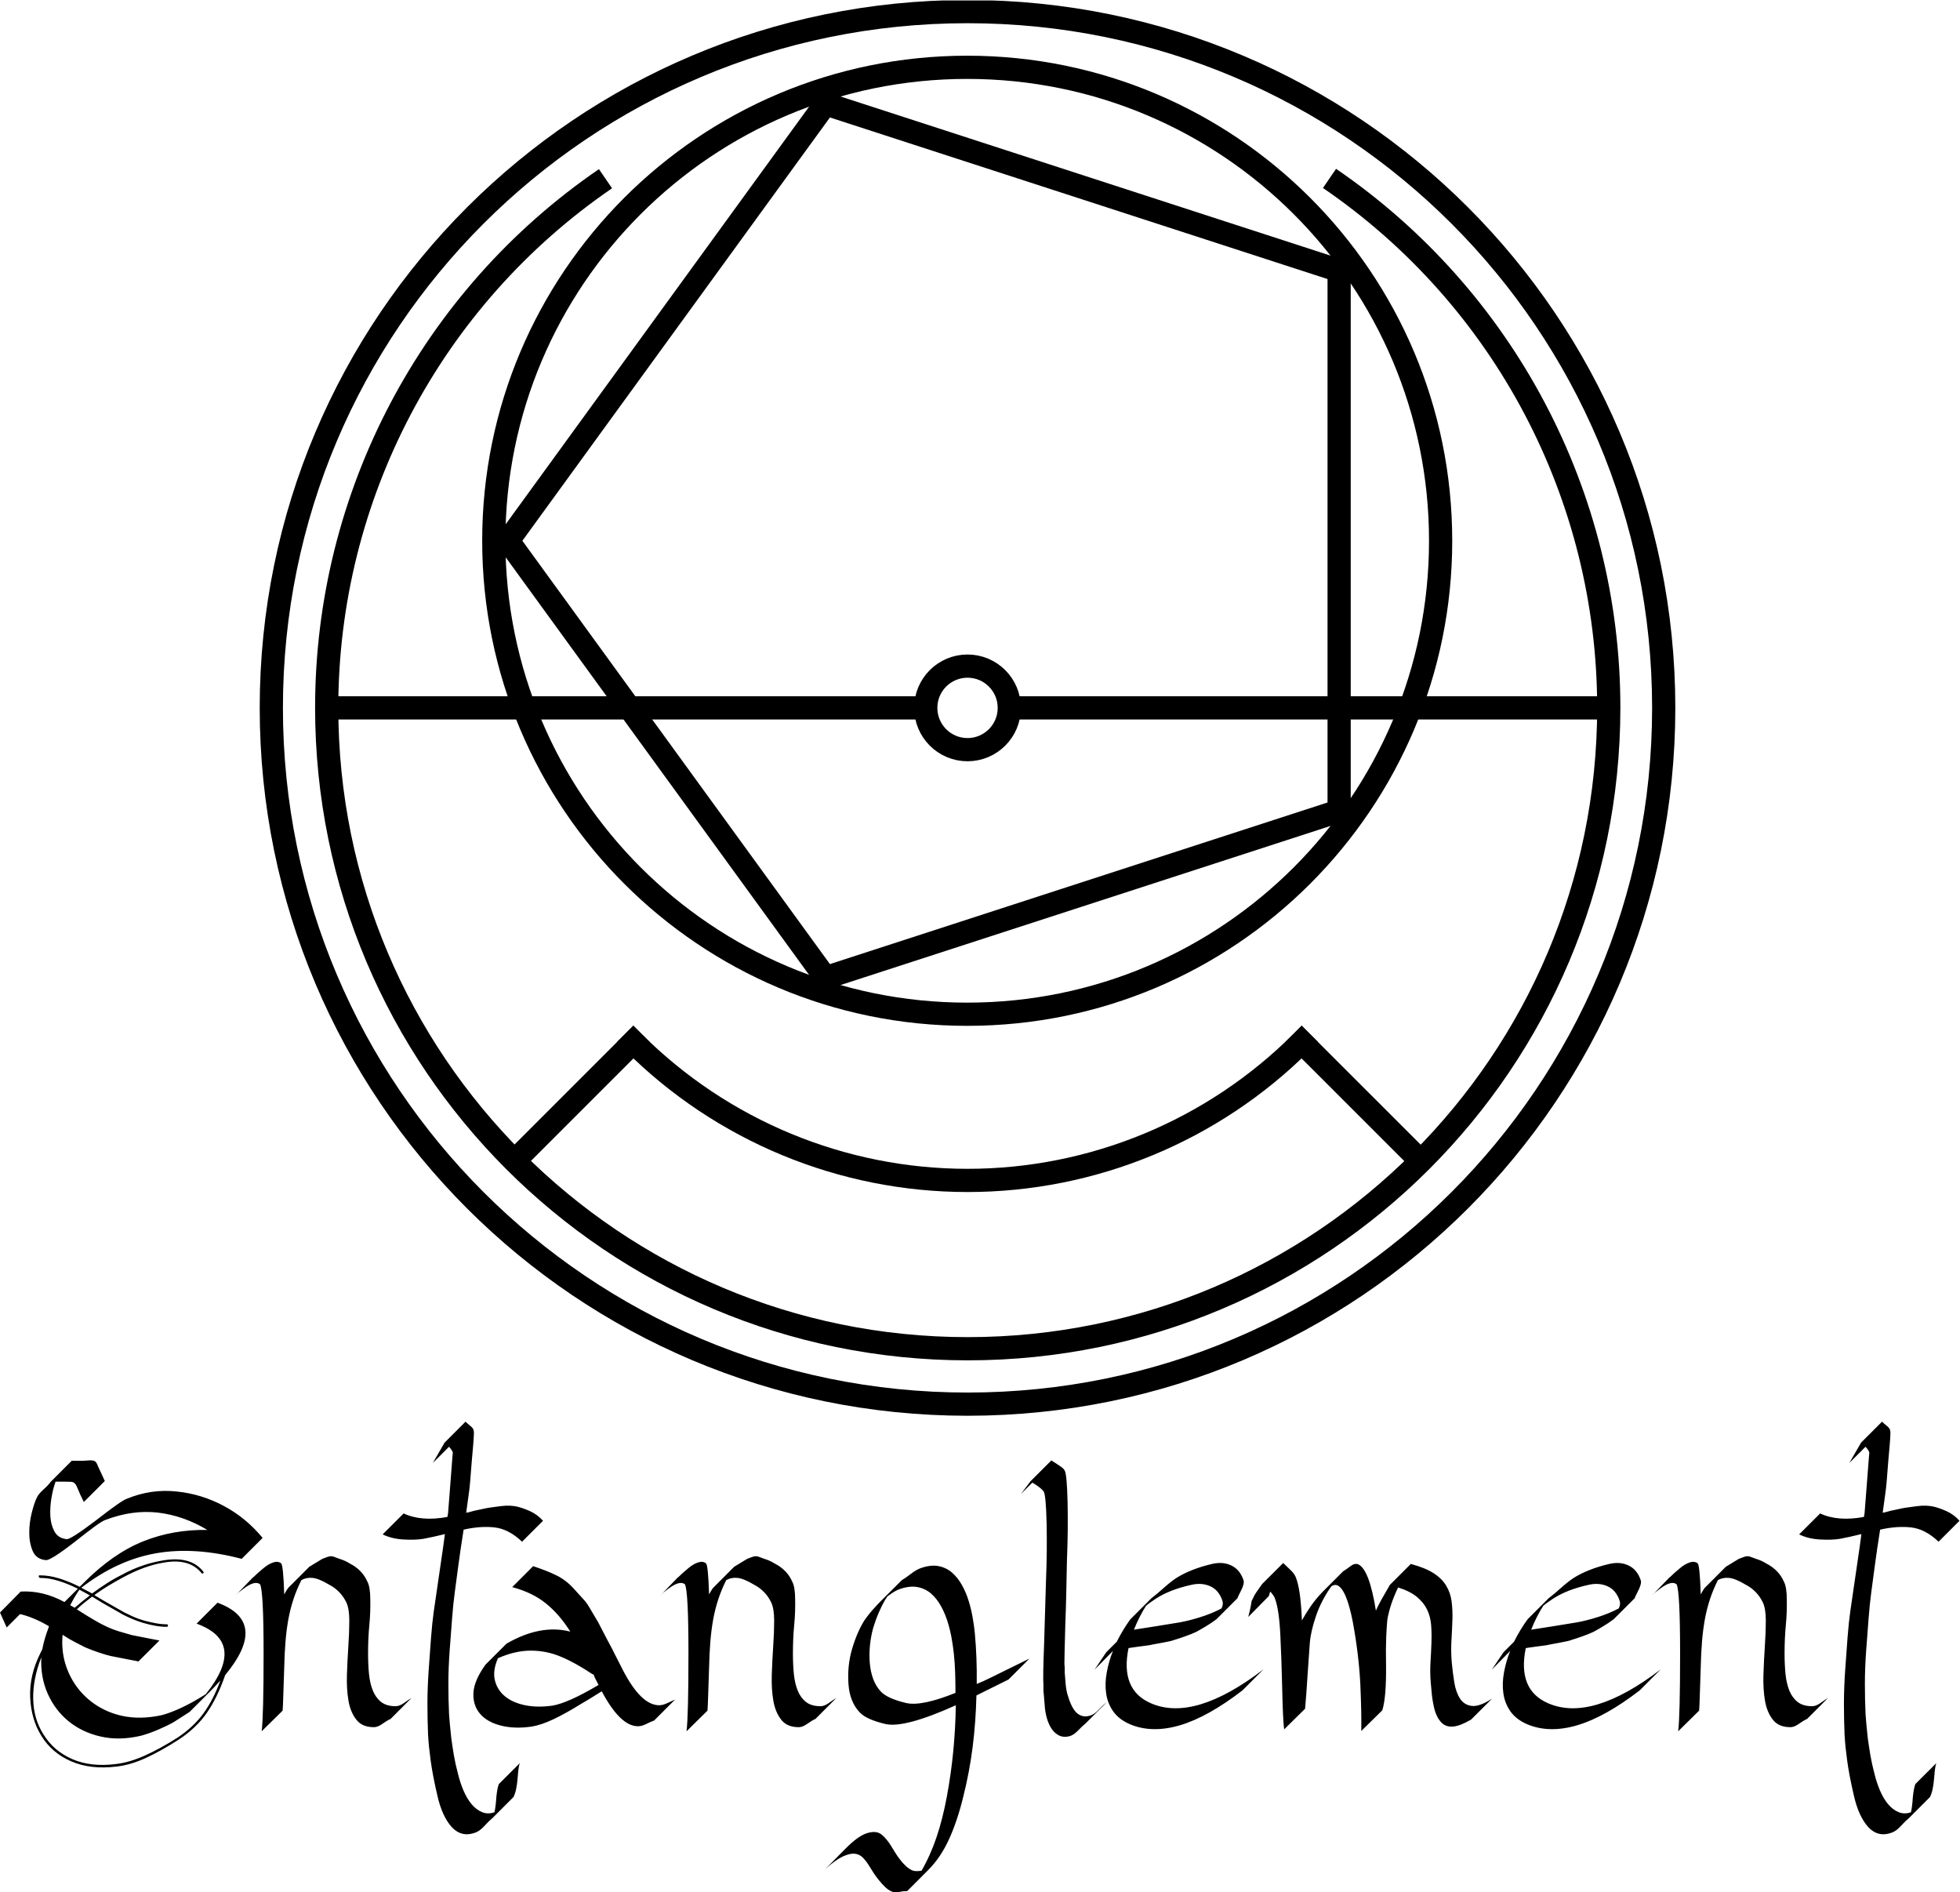
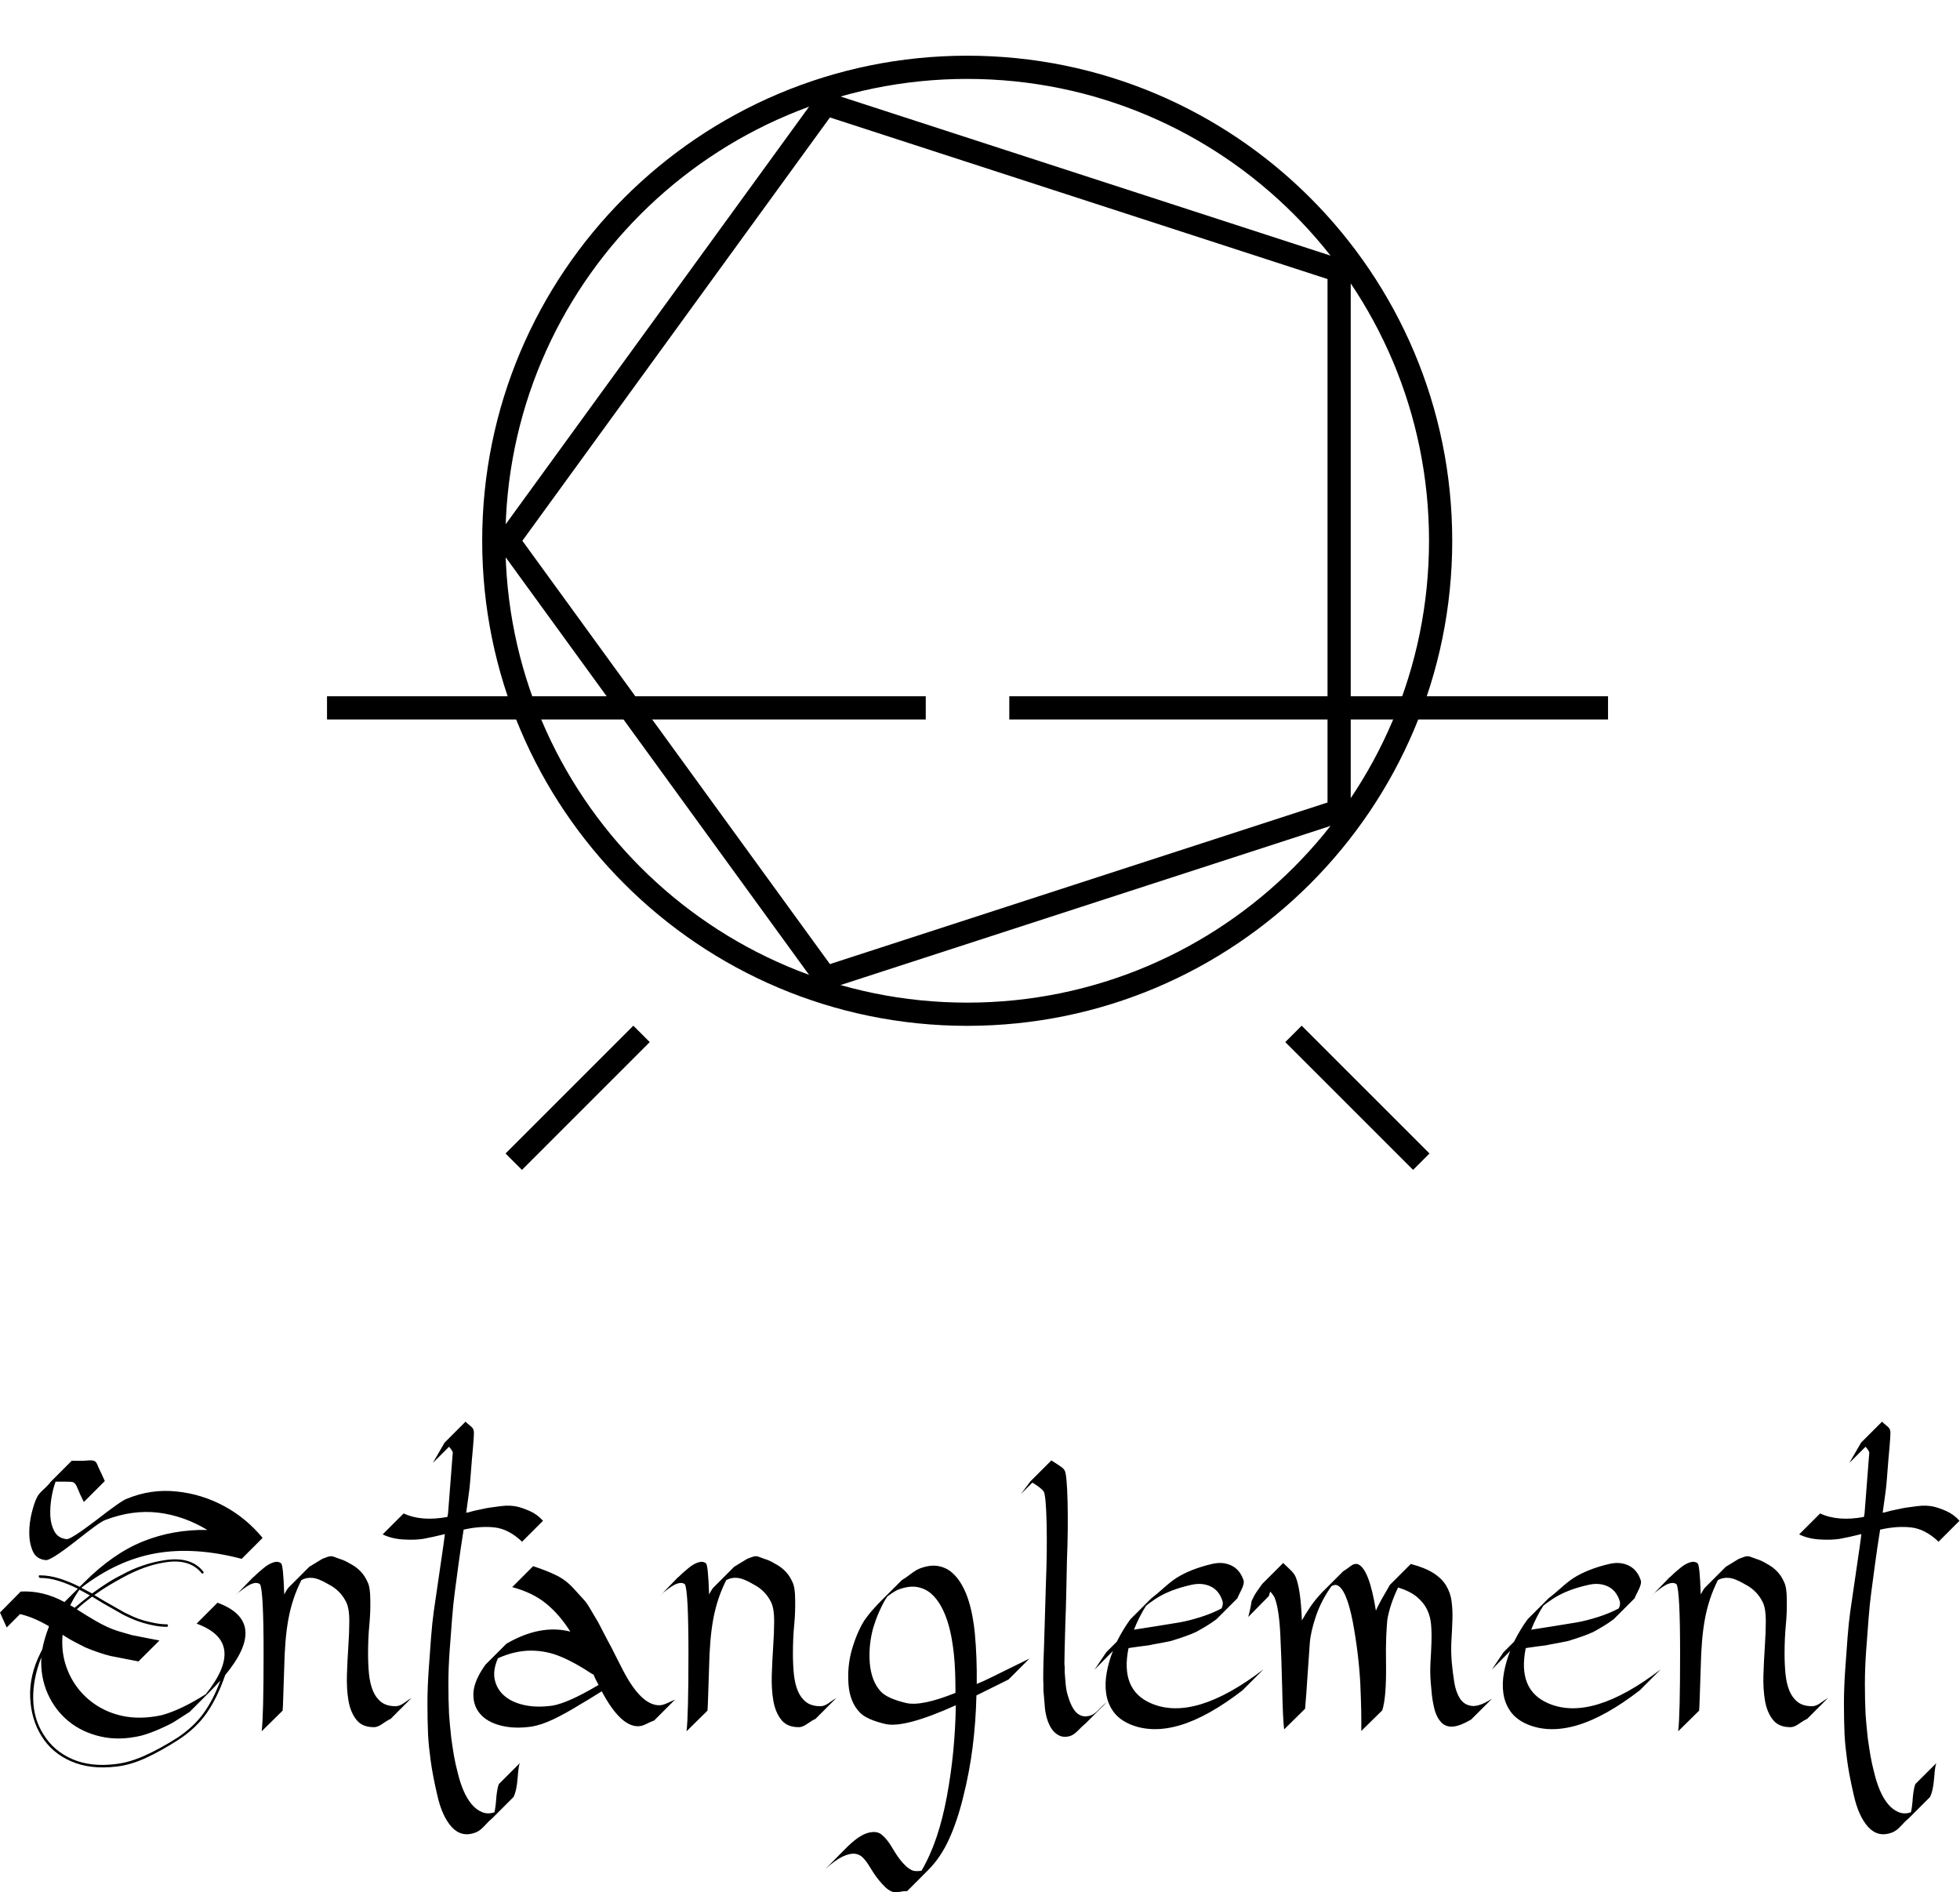
<svg xmlns="http://www.w3.org/2000/svg" version="1.1" id="svg1" width="799.797" height="772.119" viewBox="0 0 799.797 772.119">
  <defs id="defs1">
    <clipPath clipPathUnits="userSpaceOnUse" id="clipPath1">
      <path d="M 79,146 H 513 V 580 H 79 Z" transform="translate(0,-580)" id="path1" />
    </clipPath>
    <clipPath clipPathUnits="userSpaceOnUse" id="clipPath2">
-       <path d="M 79,146 H 513 V 580 H 79 Z" transform="translate(0,-580)" id="path2" />
-     </clipPath>
+       </clipPath>
    <clipPath clipPathUnits="userSpaceOnUse" id="clipPath3">
-       <path d="M 79,146 H 513 V 580 H 79 Z" transform="translate(0,-580)" id="path3" />
-     </clipPath>
+       </clipPath>
    <clipPath clipPathUnits="userSpaceOnUse" id="clipPath4">
      <path d="M 79,146 H 513 V 580 H 79 Z" transform="translate(0,-580)" id="path4" />
    </clipPath>
    <clipPath clipPathUnits="userSpaceOnUse" id="clipPath5">
      <path d="M 79,146 H 513 V 580 H 79 Z" transform="translate(0,-580)" id="path5" />
    </clipPath>
    <clipPath clipPathUnits="userSpaceOnUse" id="clipPath6">
      <path d="M 79,146 H 513 V 580 H 79 Z" transform="translate(0,-580)" id="path6" />
    </clipPath>
    <clipPath clipPathUnits="userSpaceOnUse" id="clipPath7">
      <path d="M 79,146 H 513 V 580 H 79 Z" transform="translate(0,-580)" id="path7" />
    </clipPath>
    <clipPath clipPathUnits="userSpaceOnUse" id="clipPath8">
      <path d="M 79,146 H 513 V 580 H 79 Z" transform="translate(0,-580)" id="path8" />
    </clipPath>
    <clipPath clipPathUnits="userSpaceOnUse" id="clipPath9">
      <path d="M 79,146 H 513 V 580 H 79 Z" transform="translate(0,-580)" id="path9" />
    </clipPath>
    <clipPath clipPathUnits="userSpaceOnUse" id="clipPath10">
-       <path d="M 79,146 H 513 V 580 H 79 Z" transform="translate(0,-580)" id="path10" />
-     </clipPath>
+       </clipPath>
    <clipPath clipPathUnits="userSpaceOnUse" id="clipPath21">
      <path d="M 78.797,579.277 H 514.883 V 145.246 H 78.797 Z" transform="matrix(1.333,0,0,-1.333,0,772.369)" id="path21" />
    </clipPath>
  </defs>
  <g id="g1" transform="translate(0.008,-1.3333333e-5)">
    <g id="g20" clip-path="url(#clipPath21)">
      <path d="m 155.512,-165.523 97.183,-133.747 157.235,51.055 v 165.383 l -157.235,51.055 z" style="fill:none;stroke:#000000;stroke-width:7.104;stroke-linecap:butt;stroke-linejoin:miter;stroke-miterlimit:10;stroke-dasharray:none;stroke-opacity:1" transform="scale(1.333,-1.333)" clip-path="url(#clipPath1)" id="path11" />
      <path d="m 185.348,-54.699 c -53.41,-36.586 -85.344,-97.156 -85.344,-161.899 0,-108.375 87.859,-196.234 196.234,-196.234 108.375,0 196.235,87.859 196.235,196.234 0,64.801 -31.993,125.422 -85.485,161.993" style="fill:none;stroke:#000000;stroke-width:7.104;stroke-linecap:butt;stroke-linejoin:miter;stroke-miterlimit:10;stroke-dasharray:none;stroke-opacity:1" transform="scale(1.333,-1.333)" clip-path="url(#clipPath2)" id="path12" />
      <path d="m 509.293,-216.672 c 0,-117.703 -95.418,-213.121 -213.121,-213.121 -117.703,0 -213.121,95.418 -213.121,213.121 0,117.703 95.418,213.121 213.121,213.121 117.703,0 213.121,-95.418 213.121,-213.121 z" style="fill:none;stroke:#000000;stroke-width:7.104;stroke-linecap:butt;stroke-linejoin:miter;stroke-miterlimit:10;stroke-dasharray:none;stroke-opacity:1" transform="scale(1.333,-1.333)" clip-path="url(#clipPath3)" id="path13" />
-       <path d="m 308.961,-216.672 c 0,-7.062 -5.727,-12.789 -12.789,-12.789 -7.063,0 -12.785,5.727 -12.785,12.789 0,7.059 5.722,12.785 12.785,12.785 7.062,0 12.789,-5.726 12.789,-12.785 z" style="fill:none;stroke:#000000;stroke-width:7.104;stroke-linecap:butt;stroke-linejoin:miter;stroke-miterlimit:10;stroke-dasharray:none;stroke-opacity:1" transform="scale(1.333,-1.333)" clip-path="url(#clipPath4)" id="path14" />
      <path d="m 441,-165.523 c 0,-80.04 -64.883,-144.922 -144.922,-144.922 -80.039,0 -144.922,64.882 -144.922,144.922 0,80.039 64.883,144.921 144.922,144.921 80.039,0 144.922,-64.882 144.922,-144.921 z" style="fill:none;stroke:#000000;stroke-width:7.104;stroke-linecap:butt;stroke-linejoin:miter;stroke-miterlimit:10;stroke-dasharray:none;stroke-opacity:1" transform="scale(1.333,-1.333)" clip-path="url(#clipPath5)" id="path15" />
      <path d="m 432.57,-353.07 -34.101,34.097" style="fill:none;stroke:#000000;stroke-width:7.104;stroke-linecap:square;stroke-linejoin:miter;stroke-miterlimit:10;stroke-dasharray:none;stroke-opacity:1" transform="scale(1.333,-1.333)" clip-path="url(#clipPath6)" id="path16" />
      <path d="m 159.773,-353.07 34.102,34.097" style="fill:none;stroke:#000000;stroke-width:7.104;stroke-linecap:square;stroke-linejoin:miter;stroke-miterlimit:10;stroke-dasharray:none;stroke-opacity:1" transform="scale(1.333,-1.333)" clip-path="url(#clipPath7)" id="path17" />
      <path d="M 308.961,-216.672 H 492.246" style="fill:none;stroke:#000000;stroke-width:7.104;stroke-linecap:butt;stroke-linejoin:miter;stroke-miterlimit:10;stroke-dasharray:none;stroke-opacity:1" transform="scale(1.333,-1.333)" clip-path="url(#clipPath8)" id="path18" />
      <path d="M 283.387,-216.672 H 100.102" style="fill:none;stroke:#000000;stroke-width:7.104;stroke-linecap:butt;stroke-linejoin:miter;stroke-miterlimit:10;stroke-dasharray:none;stroke-opacity:1" transform="scale(1.333,-1.333)" clip-path="url(#clipPath9)" id="path19" />
      <path d="m 193.875,-318.973 c 27.141,-27.109 63.934,-42.34 102.297,-42.34 38.363,0 75.156,15.231 102.297,42.34" style="fill:none;stroke:#000000;stroke-width:7.104;stroke-linecap:square;stroke-linejoin:miter;stroke-miterlimit:10;stroke-dasharray:none;stroke-opacity:1" transform="scale(1.333,-1.333)" clip-path="url(#clipPath10)" id="path20" />
    </g>
    <path id="path22" d="m 55.499,-47.439 c -2.525,-3.047 -6.41,-4.081 -11.66,-3.105 -1.945,0.322 -3.938,0.855 -5.977,1.605 -2.039,0.744 -4.131,1.696 -6.27,2.859 -1.556,0.844 -3.064,1.705 -4.523,2.578 -1.453,0.876 -2.895,1.834 -4.324,2.871 l 2.918,1.746 6.316,3.598 c 0.779,0.393 1.67,0.814 2.672,1.266 1.008,0.454 2.092,0.844 3.258,1.172 1.163,0.322 2.344,0.595 3.539,0.82 1.201,0.229 2.355,0.34 3.457,0.34 0.258,0 0.387,0.129 0.387,0.387 0,0.258 -0.129,0.387 -0.387,0.387 -1.166,0 -2.364,-0.111 -3.598,-0.34 -1.228,-0.226 -2.443,-0.516 -3.645,-0.867 -1.195,-0.357 -2.314,-0.765 -3.352,-1.219 -1.04,-0.451 -1.945,-0.873 -2.719,-1.266 l -6.316,-3.598 -3.211,-1.945 c -0.844,0.65 -1.658,1.283 -2.438,1.898 -0.773,0.618 -1.518,1.283 -2.227,1.992 4.148,2.657 7.16,4.406 9.035,5.25 1.233,0.586 2.596,1.107 4.09,1.559 l 3.691,1.066 4.465,0.879 3.996,0.773 -6.422,6.41 -3.984,-0.773 -4.477,-0.879 c -0.908,-0.193 -2.121,-0.551 -3.645,-1.066 -1.523,-0.516 -2.9,-1.034 -4.125,-1.559 -0.979,-0.516 -2.048,-1.061 -3.211,-1.641 -1.166,-0.586 -2.426,-1.33 -3.785,-2.238 -0.267,3.041 -0.012,5.906 0.762,8.602 0.779,2.689 1.98,5.133 3.598,7.336 1.623,2.203 3.601,4.066 5.93,5.59 2.335,1.523 4.928,2.61 7.781,3.258 3.765,0.844 7.881,0.779 12.352,-0.199 1.875,-0.516 3.914,-1.292 6.117,-2.332 2.203,-1.037 4.635,-2.396 7.301,-4.078 8.484,-10.632 7.541,-17.827 -2.824,-21.586 l 6.41,-6.41 c 10.57,3.885 11.35,11.271 2.344,22.16 C 61.236,-11.597 59.384,-7.774 57.245,-4.666 55.113,-1.554 52.23,1.197 48.597,3.596 44.97,5.931 41.604,7.809 38.495,9.233 35.384,10.663 32.405,11.536 29.554,11.858 24.234,12.505 19.596,11.969 15.644,10.252 11.689,8.533 8.648,5.922 6.515,2.424 4.435,-0.942 3.298,-4.859 3.105,-9.33 2.917,-13.806 3.954,-18.309 6.222,-22.841 l 0.586,-1.172 c 0.381,-2.068 1.031,-4.304 1.945,-6.703 l 0.094,-0.387 c -3.243,-1.881 -6.193,-3.117 -8.848,-3.703 L -4.079,-30.716 -6.13,-35.287 0.198,-41.708 C 4.728,-41.966 9.198,-40.894 13.605,-38.498 l 4.09,-4.078 c -2.08,-1.037 -4.075,-1.846 -5.988,-2.426 -1.907,-0.586 -3.768,-0.879 -5.578,-0.879 -0.267,-0.07 -0.398,-0.234 -0.398,-0.492 0,-0.258 0.132,-0.354 0.398,-0.293 1.875,0 3.814,0.311 5.824,0.926 2.007,0.618 4.113,1.477 6.316,2.578 l 1.371,-1.359 c 5.889,-5.897 11.897,-10.078 18.023,-12.539 6.123,-2.461 12.686,-3.627 19.688,-3.504 -4.86,-2.912 -9.885,-4.679 -15.07,-5.297 -5.18,-0.615 -10.523,0.114 -16.031,2.191 -0.65,0.196 -1.752,0.861 -3.305,1.992 -1.556,1.134 -3.598,2.704 -6.129,4.711 -4.992,3.891 -7.975,5.771 -8.941,5.637 -1.945,-0.193 -3.275,-1.116 -3.984,-2.766 -0.712,-1.655 -1.066,-3.519 -1.066,-5.59 0,-2.077 0.258,-4.137 0.773,-6.176 0.516,-2.039 1.034,-3.577 1.559,-4.617 0.319,-0.709 0.979,-1.518 1.98,-2.426 1.008,-0.905 1.772,-1.717 2.297,-2.438 l 6.41,-6.41 c 2.077,0.064 3.601,0.047 4.57,-0.047 0.967,-0.1 1.679,-0.085 2.133,0.047 0.46,0.126 0.803,0.466 1.031,1.02 0.226,0.557 0.662,1.512 1.312,2.871 l 1.066,2.332 -6.422,6.41 c -0.844,-1.679 -1.427,-2.941 -1.746,-3.785 -0.322,-0.844 -0.63,-1.441 -0.926,-1.793 -0.29,-0.357 -0.68,-0.554 -1.172,-0.586 -0.486,-0.038 -1.31,-0.059 -2.473,-0.059 h -2.332 c -0.516,1.368 -0.938,3.023 -1.266,4.969 -0.322,1.939 -0.434,3.797 -0.34,5.578 0.1,1.781 0.521,3.357 1.266,4.723 0.741,1.359 1.986,2.139 3.738,2.332 0.844,0.064 3.826,-1.852 8.953,-5.742 5.241,-4.078 8.382,-6.281 9.422,-6.609 4.992,-2.068 10.113,-2.812 15.363,-2.227 5.054,0.516 9.847,1.989 14.379,4.418 4.538,2.432 8.49,5.689 11.859,9.773 l -6.41,6.41 c -9.595,-2.522 -18.346,-3.088 -26.25,-1.699 -7.907,1.392 -15.521,4.907 -22.84,10.547 l 3.305,1.746 c 1.421,-1.037 2.877,-2.042 4.371,-3.012 1.491,-0.967 3.082,-1.875 4.77,-2.719 2.133,-1.163 4.254,-2.101 6.363,-2.812 2.109,-0.718 4.166,-1.236 6.176,-1.559 5.701,-0.976 9.814,0.158 12.34,3.398 0.193,0.196 0.179,0.375 -0.047,0.539 -0.229,0.158 -0.407,0.105 -0.539,-0.152 z m -34.113,6.902 -3.211,-1.746 c -0.712,1.031 -1.295,1.954 -1.746,2.766 -0.454,0.814 -0.809,1.477 -1.066,1.992 l 1.359,0.773 c 1.421,-1.225 2.977,-2.487 4.664,-3.785 z m 39.949,26.051 c -0.454,0.516 -0.943,1.052 -1.465,1.605 -0.516,0.548 -1.031,1.084 -1.547,1.605 l -6.41,6.41 -4.863,3.117 c -1.236,0.712 -2.795,1.471 -4.676,2.273 -1.875,0.812 -3.656,1.444 -5.344,1.898 C 32.624,3.461 28.511,3.543 24.691,2.67 20.87,1.794 17.58,0.224 14.823,-2.041 12.064,-4.314 9.94,-7.132 8.448,-10.501 6.963,-13.868 6.319,-17.559 6.515,-21.576 c -1.752,4.471 -2.578,8.748 -2.484,12.832 0.1,4.078 1.154,7.673 3.164,10.781 2.068,3.375 4.998,5.886 8.789,7.535 3.797,1.655 8.253,2.159 13.371,1.512 2.789,-0.328 5.736,-1.192 8.848,-2.59 3.108,-1.392 6.445,-3.22 10.008,-5.484 3.305,-2.203 5.959,-4.693 7.969,-7.477 2.016,-2.789 3.732,-6.129 5.156,-10.02 z m 5.443,-26.824 -1.066,1.066 5.543,-5.742 c 0.123,-0.062 0.381,-0.284 0.773,-0.668 0.39,-0.39 0.779,-0.75 1.172,-1.078 l 1.254,-1.066 c 0.976,-0.844 1.963,-1.441 2.965,-1.793 1.008,-0.357 1.834,-0.281 2.484,0.234 0.451,0.258 0.776,3.434 0.973,9.527 0.193,-0.319 0.387,-0.659 0.574,-1.02 0.193,-0.357 0.425,-0.697 0.691,-1.02 l 6.41,-6.422 3.984,-2.426 c 0.328,-0.132 0.847,-0.328 1.559,-0.586 0.709,-0.258 1.327,-0.287 1.852,-0.094 l 2.133,0.773 c 0.451,0.135 0.92,0.313 1.406,0.539 0.492,0.229 0.996,0.501 1.512,0.82 2.522,1.298 4.304,3.146 5.344,5.543 0.586,1.102 0.879,2.918 0.879,5.449 0.061,2.525 -0.035,5.133 -0.293,7.828 -0.258,2.689 -0.387,5.587 -0.387,8.695 0,2.203 0.094,4.277 0.281,6.223 0.193,1.945 0.586,3.65 1.172,5.109 0.586,1.453 1.43,2.619 2.531,3.492 1.102,0.876 2.59,1.312 4.465,1.312 0.779,0 1.623,-0.322 2.531,-0.973 0.905,-0.647 1.682,-1.166 2.332,-1.559 l -6.41,6.422 c -0.721,0.322 -1.532,0.806 -2.438,1.453 -0.908,0.65 -1.717,1.005 -2.426,1.066 -2.461,0.07 -4.31,-0.656 -5.543,-2.18 -1.236,-1.523 -2.062,-3.483 -2.484,-5.883 -0.416,-2.396 -0.574,-5.068 -0.48,-8.016 0.1,-2.953 0.246,-5.854 0.434,-8.707 0.193,-2.851 0.293,-5.455 0.293,-7.816 0,-2.367 -0.29,-4.198 -0.867,-5.496 -1.172,-2.461 -2.959,-4.307 -5.355,-5.543 -2.071,-1.233 -3.738,-1.913 -5.004,-2.039 -1.266,-0.132 -2.414,0.094 -3.445,0.68 -0.979,1.945 -1.79,3.908 -2.438,5.883 -0.65,1.978 -1.169,4.037 -1.559,6.176 -0.384,2.133 -0.674,4.4 -0.867,6.797 -0.196,2.399 -0.325,5.024 -0.387,7.875 -0.135,3.697 -0.231,6.645 -0.293,8.848 -0.064,2.203 -0.129,3.662 -0.199,4.371 l -6.41,6.316 c 0.39,-3.108 0.586,-11.045 0.586,-23.813 0,-12.703 -0.36,-19.764 -1.078,-21.188 -0.454,-0.328 -0.958,-0.457 -1.512,-0.387 -0.548,0.064 -1.131,0.258 -1.746,0.586 -0.609,0.322 -1.207,0.709 -1.793,1.16 -0.586,0.454 -1.137,0.876 -1.652,1.266 z m 44.227,-17.895 6.422,-6.41 c 3.627,1.688 8.092,2.045 13.406,1.066 l 0.199,-1.16 0.773,-9.926 c 0.193,-2.719 0.354,-4.805 0.48,-6.258 0.132,-1.459 0.199,-2.256 0.199,-2.391 -0.126,-0.451 -0.513,-1.034 -1.16,-1.746 l -4.957,4.957 3.598,-6.223 6.41,-6.41 c 0.39,0.384 0.908,0.838 1.559,1.359 0.647,0.516 0.973,1.066 0.973,1.652 0.123,0.322 -0.07,3.205 -0.586,8.648 -0.393,5.385 -0.686,8.689 -0.879,9.914 l -0.867,6.316 c 0.123,-0.062 0.249,-0.094 0.375,-0.094 0.132,0 0.296,-0.029 0.492,-0.094 1.102,-0.328 2.089,-0.568 2.965,-0.727 0.873,-0.164 1.573,-0.311 2.098,-0.445 0.577,-0.123 1.254,-0.234 2.027,-0.328 0.779,-0.1 1.658,-0.217 2.637,-0.352 0.967,-0.123 1.84,-0.17 2.613,-0.141 0.779,0.032 1.494,0.111 2.145,0.234 1.233,0.267 2.613,0.738 4.137,1.418 1.523,0.68 2.865,1.67 4.031,2.965 l -6.41,6.41 c -2.728,-2.593 -5.531,-4.049 -8.414,-4.371 -2.883,-0.328 -6.044,-0.1 -9.48,0.68 -0.65,4.087 -1.184,7.717 -1.605,10.887 -0.416,3.173 -0.785,5.959 -1.113,8.355 -0.322,2.399 -0.595,5.074 -0.82,8.027 -0.229,2.947 -0.475,6.199 -0.738,9.762 -0.258,3.571 -0.387,6.961 -0.387,10.172 0,3.205 0.064,6.264 0.199,9.176 0.061,0.908 0.141,1.896 0.234,2.965 0.1,1.072 0.249,2.543 0.445,4.418 0.258,1.881 0.53,3.683 0.82,5.402 0.296,1.717 0.703,3.545 1.219,5.484 0.451,1.881 1.034,3.647 1.746,5.297 0.718,1.655 1.547,3.035 2.484,4.137 0.938,1.102 1.986,1.893 3.152,2.379 1.172,0.492 2.438,0.507 3.797,0.047 0.258,-1.031 0.451,-2.587 0.586,-4.664 0.193,-1.875 0.451,-3.205 0.773,-3.984 l 6.422,-6.41 c -0.267,0.516 -0.492,2.039 -0.68,4.57 -0.196,2.584 -0.618,4.526 -1.266,5.824 l -6.422,6.422 c -0.712,0.577 -1.541,1.386 -2.484,2.426 -0.938,1.037 -1.86,1.717 -2.766,2.039 -2.783,1.037 -5.18,0.486 -7.195,-1.652 -2.01,-2.203 -3.498,-5.473 -4.465,-9.809 -0.979,-4.219 -1.658,-7.787 -2.039,-10.699 -0.196,-1.424 -0.36,-2.783 -0.492,-4.078 -0.126,-1.298 -0.223,-2.563 -0.293,-3.797 -0.126,-2.977 -0.188,-6.1 -0.188,-9.375 0,-3.272 0.129,-6.756 0.387,-10.453 0.258,-3.694 0.498,-7.014 0.727,-9.961 0.226,-2.953 0.504,-5.593 0.832,-7.922 l 2.906,-19.934 0.492,-3.691 c -2.657,0.65 -4.86,1.134 -6.609,1.453 -1.688,0.267 -3.709,0.334 -6.07,0.199 -2.367,-0.132 -4.491,-0.65 -6.375,-1.559 z m 39.662,16.137 6.41,-6.41 c 2.789,0.908 5.171,1.849 7.148,2.824 1.975,0.97 3.773,2.361 5.391,4.172 l 2.918,3.211 c 0.39,0.393 0.797,0.911 1.219,1.559 0.422,0.642 0.891,1.418 1.406,2.332 0.521,0.908 0.976,1.67 1.359,2.285 0.39,0.609 0.683,1.143 0.879,1.594 l 2.332,4.477 c 1.233,2.268 2.01,3.759 2.332,4.477 l 2.531,4.957 c 3.694,7.125 7.386,10.688 11.074,10.688 0.718,0 1.562,-0.226 2.531,-0.68 0.976,-0.451 1.752,-0.809 2.332,-1.066 l -6.41,6.41 c -0.712,0.258 -1.523,0.618 -2.438,1.078 -0.908,0.454 -1.717,0.68 -2.426,0.68 -3.633,0.064 -7.359,-3.504 -11.18,-10.699 -0.454,0.258 -1.184,0.712 -2.191,1.359 -1.002,0.65 -2.344,1.462 -4.031,2.438 -3.243,2.01 -6.094,3.595 -8.555,4.758 -2.461,1.166 -4.664,1.91 -6.609,2.238 -3.501,0.516 -6.662,0.416 -9.48,-0.293 -2.812,-0.709 -4.951,-1.925 -6.41,-3.645 -1.462,-1.717 -2.13,-3.838 -2.004,-6.363 0.132,-2.531 1.365,-5.417 3.703,-8.66 l 6.422,-6.41 c 6.929,-4.014 13.441,-5.244 19.535,-3.691 -2.203,-3.498 -4.685,-6.366 -7.441,-8.602 -2.751,-2.241 -6.199,-3.914 -10.348,-5.016 z m 24.785,26.637 -0.094,0.094 c -3.697,-2.461 -6.97,-4.271 -9.82,-5.438 -2.915,-1.233 -5.977,-1.852 -9.188,-1.852 -3.205,0 -6.557,0.779 -10.055,2.332 -1.102,2.531 -1.412,4.787 -0.926,6.762 0.483,1.978 1.518,3.615 3.105,4.91 1.585,1.298 3.639,2.203 6.164,2.719 2.531,0.516 5.355,0.548 8.473,0.094 1.482,-0.258 3.393,-0.902 5.73,-1.934 2.335,-1.037 5.089,-2.499 8.262,-4.383 -0.844,-1.553 -1.33,-2.558 -1.453,-3.012 z m 21.384,-24.879 -1.066,1.066 5.543,-5.742 c 0.123,-0.062 0.381,-0.284 0.773,-0.668 0.39,-0.39 0.779,-0.75 1.172,-1.078 l 1.254,-1.066 c 0.976,-0.844 1.963,-1.441 2.965,-1.793 1.008,-0.357 1.834,-0.281 2.484,0.234 0.451,0.258 0.776,3.434 0.973,9.527 0.193,-0.319 0.387,-0.659 0.574,-1.02 0.193,-0.357 0.425,-0.697 0.691,-1.02 l 6.41,-6.422 3.984,-2.426 c 0.328,-0.132 0.847,-0.328 1.559,-0.586 0.709,-0.258 1.327,-0.287 1.852,-0.094 l 2.133,0.773 c 0.451,0.135 0.92,0.313 1.406,0.539 0.492,0.229 0.996,0.501 1.512,0.82 2.522,1.298 4.304,3.146 5.344,5.543 0.586,1.102 0.879,2.918 0.879,5.449 0.061,2.525 -0.035,5.133 -0.293,7.828 -0.258,2.689 -0.387,5.587 -0.387,8.695 0,2.203 0.094,4.277 0.281,6.223 0.193,1.945 0.586,3.65 1.172,5.109 0.586,1.453 1.43,2.619 2.531,3.492 1.102,0.876 2.59,1.312 4.465,1.312 0.779,0 1.623,-0.322 2.531,-0.973 0.905,-0.647 1.682,-1.166 2.332,-1.559 l -6.41,6.422 c -0.721,0.322 -1.532,0.806 -2.438,1.453 -0.908,0.65 -1.717,1.005 -2.426,1.066 -2.461,0.07 -4.31,-0.656 -5.543,-2.18 -1.236,-1.523 -2.062,-3.483 -2.484,-5.883 -0.416,-2.396 -0.574,-5.068 -0.48,-8.016 0.1,-2.953 0.246,-5.854 0.434,-8.707 0.193,-2.851 0.293,-5.455 0.293,-7.816 0,-2.367 -0.29,-4.198 -0.867,-5.496 -1.172,-2.461 -2.959,-4.307 -5.355,-5.543 -2.071,-1.233 -3.738,-1.913 -5.004,-2.039 -1.266,-0.132 -2.414,0.094 -3.445,0.68 -0.979,1.945 -1.79,3.908 -2.438,5.883 -0.65,1.978 -1.169,4.037 -1.559,6.176 -0.384,2.133 -0.674,4.4 -0.867,6.797 -0.196,2.399 -0.325,5.024 -0.387,7.875 -0.135,3.697 -0.231,6.645 -0.293,8.848 -0.065,2.203 -0.129,3.662 -0.199,4.371 l -6.41,6.316 c 0.39,-3.108 0.586,-11.045 0.586,-23.813 0,-12.703 -0.36,-19.764 -1.078,-21.188 -0.454,-0.328 -0.958,-0.457 -1.512,-0.387 -0.548,0.064 -1.131,0.258 -1.746,0.586 -0.609,0.322 -1.207,0.709 -1.793,1.16 -0.586,0.454 -1.137,0.876 -1.652,1.266 z m 49.667,84.562 6.328,-6.41 c 2.522,-2.531 4.705,-4.075 6.551,-4.629 1.852,-0.548 3.296,-0.398 4.336,0.445 1.031,0.844 1.969,1.945 2.812,3.305 0.39,0.647 0.826,1.359 1.312,2.133 0.483,0.779 0.999,1.526 1.547,2.238 0.554,0.718 1.14,1.365 1.758,1.945 0.615,0.586 1.28,1.037 1.992,1.359 0.586,0.264 1.526,0.299 2.824,0.105 1.811,-3.111 3.352,-6.548 4.617,-10.312 1.266,-3.759 2.314,-7.904 3.152,-12.434 0.844,-4.541 1.491,-9.126 1.945,-13.758 0.451,-4.635 0.715,-9.346 0.785,-14.145 -10.5,4.734 -17.695,6.645 -21.586,5.73 -3.82,-0.905 -6.41,-2.068 -7.77,-3.492 -2.08,-2.139 -3.246,-5.057 -3.504,-8.754 -0.258,-3.756 0.111,-7.336 1.113,-10.734 1.008,-3.404 2.256,-6.308 3.75,-8.707 0.258,-0.381 0.598,-0.847 1.02,-1.395 0.422,-0.554 0.873,-1.107 1.359,-1.664 0.483,-0.554 0.952,-1.072 1.406,-1.559 0.451,-0.483 0.873,-0.92 1.266,-1.312 l 6.422,-6.41 c 0.773,-0.451 1.711,-1.102 2.812,-1.945 1.102,-0.844 2.104,-1.424 3.012,-1.746 2.077,-0.718 3.908,-0.914 5.496,-0.586 1.585,0.322 2.959,1.002 4.125,2.039 1.172,1.04 2.174,2.32 3.012,3.844 0.844,1.523 1.523,3.146 2.039,4.863 0.521,1.711 0.929,3.428 1.219,5.145 0.296,1.72 0.507,3.258 0.633,4.617 0.46,4.931 0.656,10.113 0.586,15.551 1.295,-0.516 2.754,-1.175 4.371,-1.98 1.623,-0.812 3.375,-1.676 5.25,-2.59 l 6.516,-3.199 -6.41,6.41 -9.82,4.863 c -0.135,5.508 -0.524,10.805 -1.172,15.891 -0.65,5.086 -1.588,10.058 -2.812,14.918 -1.166,4.866 -2.607,9.211 -4.324,13.031 -1.72,3.82 -3.876,7.025 -6.469,9.621 l -6.41,6.422 c -0.844,0 -1.688,0.094 -2.531,0.281 -0.844,0.193 -1.623,0.132 -2.332,-0.188 -0.712,-0.328 -1.377,-0.803 -1.992,-1.418 -0.618,-0.609 -1.219,-1.274 -1.805,-1.992 -0.58,-0.712 -1.113,-1.438 -1.605,-2.18 -0.486,-0.744 -0.923,-1.438 -1.312,-2.086 -0.58,-0.979 -1.228,-1.84 -1.945,-2.59 -0.712,-0.744 -1.57,-1.16 -2.578,-1.254 -1.002,-0.094 -2.232,0.199 -3.691,0.879 -1.453,0.68 -3.217,1.957 -5.297,3.832 z m 19.055,-83.496 c -0.126,0.126 -0.24,0.287 -0.34,0.48 -0.094,0.196 -0.208,0.36 -0.34,0.492 -0.712,1.228 -1.377,2.555 -1.992,3.984 -0.618,1.424 -1.184,2.977 -1.699,4.664 -0.97,3.501 -1.324,7.066 -1.066,10.699 0.319,3.82 1.453,6.768 3.398,8.836 1.359,1.43 3.952,2.599 7.781,3.504 3.108,0.712 8.127,-0.322 15.059,-3.105 0,-2.077 -0.032,-4.104 -0.094,-6.082 -0.065,-1.975 -0.193,-3.902 -0.387,-5.777 -0.135,-1.295 -0.346,-2.804 -0.633,-4.523 -0.29,-1.717 -0.697,-3.437 -1.219,-5.156 -0.516,-1.717 -1.195,-3.354 -2.039,-4.91 -0.844,-1.553 -1.849,-2.848 -3.012,-3.879 -1.166,-1.037 -2.543,-1.717 -4.137,-2.039 -1.588,-0.328 -3.416,-0.135 -5.484,0.574 -0.908,0.258 -2.174,1.005 -3.797,2.238 z m 45.302,-34.219 -0.973,-0.586 -3.504,3.504 2.918,-3.891 6.41,-6.41 1.371,0.867 c 0.577,0.393 1.107,0.75 1.594,1.078 0.492,0.322 0.867,0.709 1.125,1.16 0.451,0.782 0.744,3.99 0.879,9.621 0.061,2.789 0.076,5.678 0.047,8.66 -0.032,2.977 -0.114,6.088 -0.246,9.328 -0.065,3.173 -0.129,6.363 -0.199,9.574 -0.064,3.205 -0.161,6.463 -0.293,9.773 -0.188,6.539 -0.281,10.623 -0.281,12.246 0.061,0.516 0.094,0.984 0.094,1.406 0,0.422 0,0.829 0,1.219 0.061,0.773 0.155,1.922 0.281,3.445 0.132,1.523 0.393,2.836 0.785,3.938 0.258,0.908 0.58,1.767 0.973,2.578 0.39,0.814 0.826,1.497 1.312,2.051 0.483,0.548 1.081,0.949 1.793,1.207 0.718,0.258 1.562,0.258 2.531,0 0.905,-0.258 1.811,-0.87 2.719,-1.84 0.914,-0.976 1.726,-1.726 2.438,-2.25 l -6.422,6.422 c -0.712,0.586 -1.521,1.348 -2.426,2.285 -0.908,0.937 -1.813,1.503 -2.719,1.699 -1.172,0.258 -2.212,0.144 -3.117,-0.34 -0.908,-0.486 -1.652,-1.184 -2.238,-2.098 -0.58,-0.905 -1.049,-1.986 -1.406,-3.246 -0.352,-1.266 -0.562,-2.546 -0.633,-3.844 l -0.293,-3.504 c -0.065,-0.381 -0.094,-0.8 -0.094,-1.254 0,-0.451 0,-0.94 0,-1.465 -0.065,-0.844 -0.079,-2.268 -0.047,-4.277 0.029,-2.007 0.111,-4.664 0.246,-7.969 l 0.574,-19.242 c 0.132,-3.24 0.214,-6.352 0.246,-9.328 0.029,-2.982 0.015,-5.9 -0.047,-8.754 -0.135,-5.64 -0.428,-8.848 -0.879,-9.621 -0.188,-0.264 -0.431,-0.527 -0.727,-0.785 -0.29,-0.258 -0.562,-0.483 -0.82,-0.68 z m 29.065,41.215 6.41,-6.41 c 1.037,-0.779 2.3,-1.834 3.785,-3.164 1.491,-1.327 2.789,-2.347 3.891,-3.059 1.43,-0.905 3.05,-1.714 4.863,-2.426 1.811,-0.718 3.82,-1.336 6.023,-1.852 2.209,-0.521 4.187,-0.363 5.93,0.48 1.749,0.844 2.982,2.338 3.703,4.477 0.123,0.393 0.12,0.829 -0.012,1.312 -0.126,0.486 -0.302,0.97 -0.527,1.453 -0.229,0.486 -0.469,0.973 -0.727,1.465 -0.258,0.486 -0.454,0.923 -0.586,1.312 l -6.41,6.41 c -1.04,0.782 -2.127,1.512 -3.258,2.191 -1.134,0.68 -2.121,1.248 -2.965,1.699 -0.393,0.196 -0.911,0.422 -1.559,0.68 -0.65,0.258 -1.298,0.501 -1.945,0.727 -0.65,0.229 -1.266,0.439 -1.852,0.633 -0.58,0.196 -0.996,0.325 -1.254,0.387 -0.586,0.258 -1.822,0.551 -3.703,0.879 l -3.199,0.586 c -0.328,0.126 -1.594,0.316 -3.797,0.574 -1.102,0.135 -1.931,0.252 -2.484,0.352 -0.548,0.094 -0.853,0.141 -0.914,0.141 -1.752,8.555 0.551,14.191 6.902,16.91 8.874,3.829 20.344,0.363 34.406,-10.395 l -6.41,6.41 c -7.063,5.446 -13.447,9.012 -19.148,10.699 -5.704,1.679 -10.793,1.582 -15.27,-0.293 -2.268,-0.976 -3.984,-2.288 -5.156,-3.938 -1.166,-1.655 -1.893,-3.504 -2.18,-5.543 -0.29,-2.039 -0.223,-4.189 0.199,-6.457 0.422,-2.273 1.049,-4.444 1.887,-6.516 l -5.637,5.73 3.598,-5.344 3.211,-3.211 c 0.647,-1.295 1.327,-2.525 2.039,-3.691 0.709,-1.163 1.424,-2.232 2.145,-3.211 z m 4.758,-4.078 c -0.712,1.102 -1.377,2.271 -1.992,3.504 -0.618,1.228 -1.184,2.49 -1.699,3.785 l 6.809,-1.066 7.184,-1.172 c 1.819,-0.319 3.926,-0.85 6.316,-1.594 2.396,-0.75 4.57,-1.644 6.516,-2.684 0.39,-0.844 0.486,-1.588 0.293,-2.238 -0.712,-2.203 -1.942,-3.706 -3.691,-4.512 -1.752,-0.812 -3.727,-0.961 -5.93,-0.445 -4.406,0.979 -8.036,2.402 -10.887,4.277 -0.454,0.328 -0.926,0.656 -1.418,0.984 -0.486,0.322 -0.984,0.709 -1.5,1.16 z m 77.177,-5.637 c -1.682,3.501 -2.783,6.806 -3.305,9.914 -0.126,1.298 -0.24,3.079 -0.34,5.344 -0.094,2.268 -0.111,5.086 -0.047,8.461 0.07,6.674 -0.316,11.306 -1.16,13.898 l -6.422,6.316 c 0.07,-3.498 -0.029,-8.297 -0.293,-14.391 -0.322,-6.155 -1.099,-12.539 -2.332,-19.148 -1.298,-6.609 -2.883,-10.301 -4.758,-11.074 -0.524,-0.193 -1.107,-0.1 -1.746,0.281 -2.08,2.924 -3.653,5.953 -4.723,9.094 -1.072,3.141 -1.705,5.88 -1.898,8.215 l -0.68,9.715 c -0.126,2.08 -0.255,3.993 -0.387,5.742 -0.126,1.752 -0.255,3.337 -0.387,4.758 l -6.41,6.316 c -0.267,-2.133 -0.463,-6.214 -0.586,-12.246 -0.135,-5.959 -0.328,-11.566 -0.586,-16.816 -0.258,-5.25 -0.841,-9.006 -1.746,-11.273 -0.328,-0.647 -0.782,-1.266 -1.359,-1.852 l -0.398,1.371 -6.316,6.41 c 0.258,-0.967 0.486,-1.922 0.68,-2.859 0.193,-0.943 0.293,-1.515 0.293,-1.711 0,-0.193 0.129,-0.519 0.387,-0.973 0.264,-0.516 0.413,-0.82 0.445,-0.914 0.029,-0.1 0.305,-0.542 0.82,-1.324 l 1.652,-2.332 6.422,-6.41 c 0.516,0.516 1.195,1.166 2.039,1.945 0.844,0.773 1.424,1.521 1.746,2.238 0.521,1.228 0.943,2.941 1.266,5.145 0.319,2.203 0.545,4.957 0.68,8.262 0.779,-1.421 1.67,-2.859 2.672,-4.312 1.008,-1.459 2.191,-2.906 3.551,-4.336 l 6.41,-6.41 c 0.647,-0.39 1.395,-0.908 2.238,-1.559 0.844,-0.647 1.62,-0.844 2.332,-0.586 2.273,0.979 4.09,5.707 5.449,14.191 0.319,-0.773 0.835,-1.808 1.547,-3.105 0.718,-1.295 1.629,-2.886 2.73,-4.77 l 6.41,-6.41 c 2.921,0.773 5.238,1.711 6.949,2.812 1.717,1.102 3.015,2.385 3.891,3.844 0.873,1.462 1.424,3.067 1.652,4.816 0.226,1.752 0.308,3.615 0.246,5.59 -0.065,1.978 -0.161,4.066 -0.293,6.27 -0.135,2.203 -0.103,4.471 0.094,6.797 0.193,2.08 0.451,4.122 0.773,6.129 0.328,2.01 0.914,3.662 1.758,4.957 0.844,1.298 2.042,2.045 3.598,2.238 1.553,0.196 3.627,-0.551 6.223,-2.238 l -6.422,6.41 c -2.203,1.298 -4.037,2.013 -5.496,2.145 -1.453,0.126 -2.634,-0.264 -3.539,-1.172 -1.166,-1.163 -1.975,-2.877 -2.426,-5.145 -0.267,-1.233 -0.451,-2.335 -0.551,-3.305 -0.094,-0.976 -0.205,-2.174 -0.328,-3.598 -0.196,-2.203 -0.231,-4.339 -0.105,-6.41 0.132,-2.077 0.229,-4.072 0.293,-5.988 0.07,-1.913 0.038,-3.727 -0.094,-5.438 -0.126,-1.717 -0.533,-3.287 -1.219,-4.711 -0.68,-1.43 -1.717,-2.725 -3.105,-3.891 -1.392,-1.172 -3.322,-2.145 -5.789,-2.918 z m 39.665,9.715 6.41,-6.41 c 1.037,-0.779 2.3,-1.834 3.785,-3.164 1.491,-1.327 2.789,-2.347 3.891,-3.059 1.43,-0.905 3.05,-1.714 4.863,-2.426 1.811,-0.718 3.82,-1.336 6.023,-1.852 2.209,-0.521 4.187,-0.363 5.93,0.48 1.749,0.844 2.982,2.338 3.703,4.477 0.123,0.393 0.12,0.829 -0.012,1.312 -0.126,0.486 -0.302,0.97 -0.527,1.453 -0.229,0.486 -0.469,0.973 -0.727,1.465 -0.258,0.486 -0.454,0.923 -0.586,1.312 l -6.41,6.41 c -1.04,0.782 -2.127,1.512 -3.258,2.191 -1.134,0.68 -2.121,1.248 -2.965,1.699 -0.393,0.196 -0.911,0.422 -1.559,0.68 -0.65,0.258 -1.298,0.501 -1.945,0.727 -0.65,0.229 -1.266,0.439 -1.852,0.633 -0.58,0.196 -0.996,0.325 -1.254,0.387 -0.586,0.258 -1.822,0.551 -3.703,0.879 L 468.134,-25.466 c -0.328,0.126 -1.594,0.316 -3.797,0.574 -1.102,0.135 -1.931,0.252 -2.484,0.352 -0.548,0.094 -0.853,0.141 -0.914,0.141 -1.752,8.555 0.551,14.191 6.902,16.91 8.874,3.829 20.344,0.363 34.406,-10.395 l -6.41,6.41 c -7.063,5.446 -13.447,9.012 -19.148,10.699 -5.704,1.679 -10.793,1.582 -15.27,-0.293 -2.268,-0.976 -3.984,-2.288 -5.156,-3.938 -1.166,-1.655 -1.893,-3.504 -2.18,-5.543 -0.29,-2.039 -0.223,-4.189 0.199,-6.457 0.422,-2.273 1.049,-4.444 1.887,-6.516 l -5.637,5.73 3.598,-5.344 3.211,-3.211 c 0.647,-1.295 1.327,-2.525 2.039,-3.691 0.709,-1.163 1.424,-2.232 2.145,-3.211 z m 4.758,-4.078 c -0.712,1.102 -1.377,2.271 -1.992,3.504 -0.618,1.228 -1.184,2.49 -1.699,3.785 l 6.809,-1.066 7.184,-1.172 c 1.819,-0.319 3.926,-0.85 6.316,-1.594 2.396,-0.75 4.57,-1.644 6.516,-2.684 0.39,-0.844 0.486,-1.588 0.293,-2.238 -0.712,-2.203 -1.942,-3.706 -3.691,-4.512 -1.752,-0.812 -3.727,-0.961 -5.93,-0.445 -4.406,0.979 -8.036,2.402 -10.887,4.277 -0.454,0.328 -0.926,0.656 -1.418,0.984 -0.486,0.322 -0.984,0.709 -1.5,1.16 z m 34.119,-3.984 -1.066,1.066 5.543,-5.742 c 0.123,-0.062 0.381,-0.284 0.773,-0.668 0.39,-0.39 0.779,-0.75 1.172,-1.078 l 1.254,-1.066 c 0.976,-0.844 1.963,-1.441 2.965,-1.793 1.008,-0.357 1.834,-0.281 2.484,0.234 0.451,0.258 0.776,3.434 0.973,9.527 0.193,-0.319 0.387,-0.659 0.574,-1.02 0.193,-0.357 0.425,-0.697 0.691,-1.02 l 6.41,-6.422 3.984,-2.426 c 0.328,-0.132 0.847,-0.328 1.559,-0.586 0.709,-0.258 1.327,-0.287 1.852,-0.094 l 2.133,0.773 c 0.451,0.135 0.92,0.313 1.406,0.539 0.492,0.229 0.996,0.501 1.512,0.82 2.522,1.298 4.304,3.146 5.344,5.543 0.586,1.102 0.879,2.918 0.879,5.449 0.061,2.525 -0.035,5.133 -0.293,7.828 -0.258,2.689 -0.387,5.587 -0.387,8.695 0,2.203 0.094,4.277 0.281,6.223 0.193,1.945 0.586,3.65 1.172,5.109 0.586,1.453 1.43,2.619 2.531,3.492 1.102,0.876 2.59,1.312 4.465,1.312 0.779,0 1.623,-0.322 2.531,-0.973 0.905,-0.647 1.682,-1.166 2.332,-1.559 l -6.41,6.422 c -0.721,0.322 -1.532,0.806 -2.438,1.453 -0.908,0.65 -1.717,1.005 -2.426,1.066 -2.461,0.07 -4.31,-0.656 -5.543,-2.18 -1.236,-1.523 -2.062,-3.483 -2.484,-5.883 -0.416,-2.396 -0.574,-5.068 -0.48,-8.016 0.1,-2.953 0.246,-5.854 0.434,-8.707 0.193,-2.851 0.293,-5.455 0.293,-7.816 0,-2.367 -0.29,-4.198 -0.867,-5.496 -1.172,-2.461 -2.959,-4.307 -5.355,-5.543 -2.071,-1.233 -3.738,-1.913 -5.004,-2.039 -1.266,-0.132 -2.414,0.094 -3.445,0.68 -0.979,1.945 -1.79,3.908 -2.438,5.883 -0.65,1.978 -1.169,4.037 -1.559,6.176 -0.384,2.133 -0.674,4.4 -0.867,6.797 -0.196,2.399 -0.325,5.024 -0.387,7.875 -0.135,3.697 -0.231,6.645 -0.293,8.848 -0.065,2.203 -0.129,3.662 -0.199,4.371 l -6.41,6.316 c 0.39,-3.108 0.586,-11.045 0.586,-23.813 0,-12.703 -0.36,-19.764 -1.078,-21.188 -0.454,-0.328 -0.958,-0.457 -1.512,-0.387 -0.548,0.064 -1.131,0.258 -1.746,0.586 -0.609,0.322 -1.207,0.709 -1.793,1.16 -0.586,0.454 -1.137,0.876 -1.652,1.266 z m 44.227,-17.895 6.422,-6.41 c 3.627,1.688 8.092,2.045 13.406,1.066 l 0.199,-1.16 0.773,-9.926 c 0.193,-2.719 0.354,-4.805 0.48,-6.258 0.132,-1.459 0.199,-2.256 0.199,-2.391 -0.126,-0.451 -0.513,-1.034 -1.16,-1.746 l -4.957,4.957 3.598,-6.223 6.41,-6.41 c 0.39,0.384 0.908,0.838 1.559,1.359 0.647,0.516 0.973,1.066 0.973,1.652 0.123,0.322 -0.07,3.205 -0.586,8.648 -0.393,5.385 -0.686,8.689 -0.879,9.914 l -0.867,6.316 c 0.123,-0.062 0.249,-0.094 0.375,-0.094 0.132,0 0.296,-0.029 0.492,-0.094 1.102,-0.328 2.089,-0.568 2.965,-0.727 0.873,-0.164 1.573,-0.311 2.098,-0.445 0.577,-0.123 1.254,-0.234 2.027,-0.328 0.779,-0.1 1.658,-0.217 2.637,-0.352 0.967,-0.123 1.84,-0.17 2.613,-0.141 0.779,0.032 1.494,0.111 2.145,0.234 1.233,0.267 2.613,0.738 4.137,1.418 1.523,0.68 2.865,1.67 4.031,2.965 l -6.41,6.41 c -2.728,-2.593 -5.531,-4.049 -8.414,-4.371 -2.883,-0.328 -6.044,-0.1 -9.48,0.68 -0.65,4.087 -1.184,7.717 -1.605,10.887 -0.416,3.173 -0.785,5.959 -1.113,8.355 -0.322,2.399 -0.595,5.074 -0.82,8.027 -0.229,2.947 -0.475,6.199 -0.738,9.762 -0.258,3.571 -0.387,6.961 -0.387,10.172 0,3.205 0.065,6.264 0.199,9.176 0.061,0.908 0.141,1.896 0.234,2.965 0.1,1.072 0.249,2.543 0.445,4.418 0.258,1.881 0.53,3.683 0.82,5.402 0.296,1.717 0.703,3.545 1.219,5.484 0.451,1.881 1.034,3.647 1.746,5.297 0.718,1.655 1.547,3.035 2.484,4.137 0.938,1.102 1.986,1.893 3.152,2.379 1.172,0.492 2.438,0.507 3.797,0.047 0.258,-1.031 0.451,-2.587 0.586,-4.664 0.193,-1.875 0.451,-3.205 0.773,-3.984 l 6.422,-6.41 c -0.267,0.516 -0.492,2.039 -0.68,4.57 -0.196,2.584 -0.618,4.526 -1.266,5.824 l -6.422,6.422 c -0.712,0.577 -1.541,1.386 -2.484,2.426 -0.938,1.037 -1.86,1.717 -2.766,2.039 -2.783,1.037 -5.18,0.486 -7.195,-1.652 -2.01,-2.203 -3.498,-5.473 -4.465,-9.809 -0.979,-4.219 -1.658,-7.787 -2.039,-10.699 -0.196,-1.424 -0.36,-2.783 -0.492,-4.078 -0.126,-1.298 -0.223,-2.563 -0.293,-3.797 -0.126,-2.977 -0.188,-6.1 -0.188,-9.375 0,-3.272 0.129,-6.756 0.387,-10.453 0.258,-3.694 0.498,-7.014 0.727,-9.961 0.226,-2.953 0.504,-5.593 0.832,-7.922 l 2.906,-19.934 0.492,-3.691 c -2.657,0.65 -4.86,1.134 -6.609,1.453 -1.688,0.267 -3.709,0.334 -6.07,0.199 -2.367,-0.132 -4.491,-0.65 -6.375,-1.559 z m 0,0" style="fill:#000000;fill-opacity:1;fill-rule:nonzero;stroke:none" aria-label="Entanglement" transform="matrix(1.333,0,0,1.333,8.165,704.975)" />
  </g>
</svg>